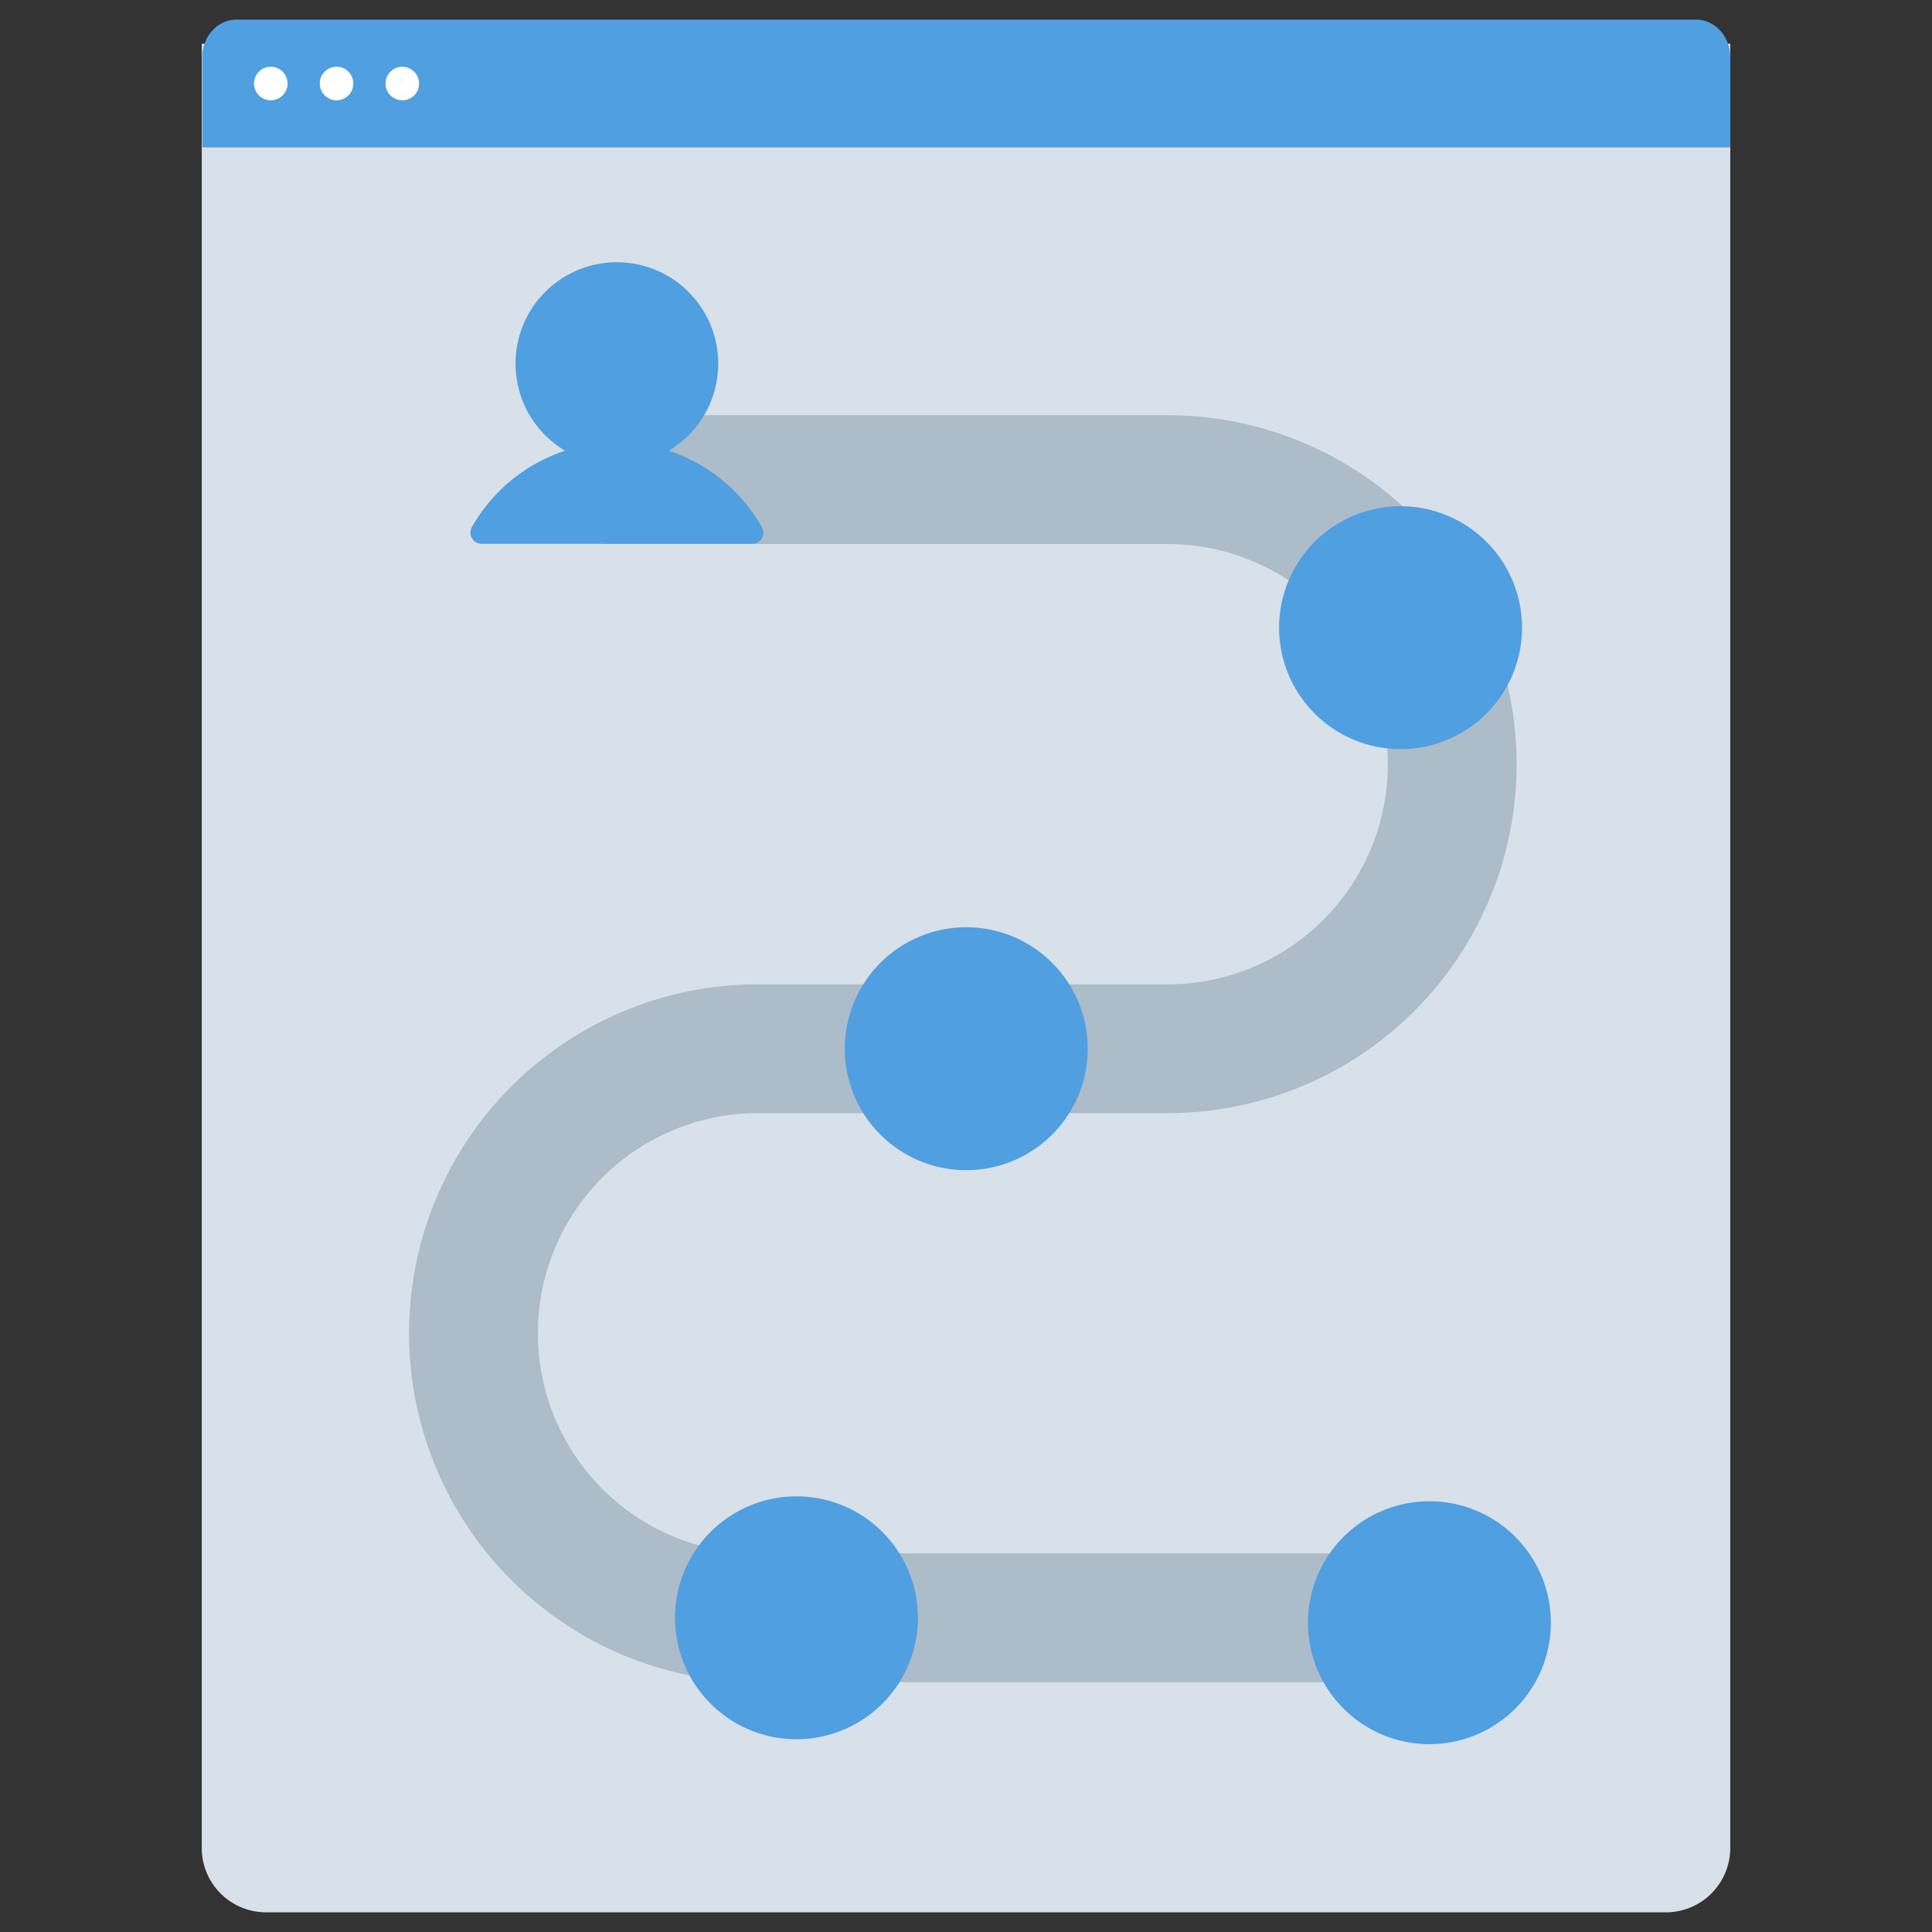
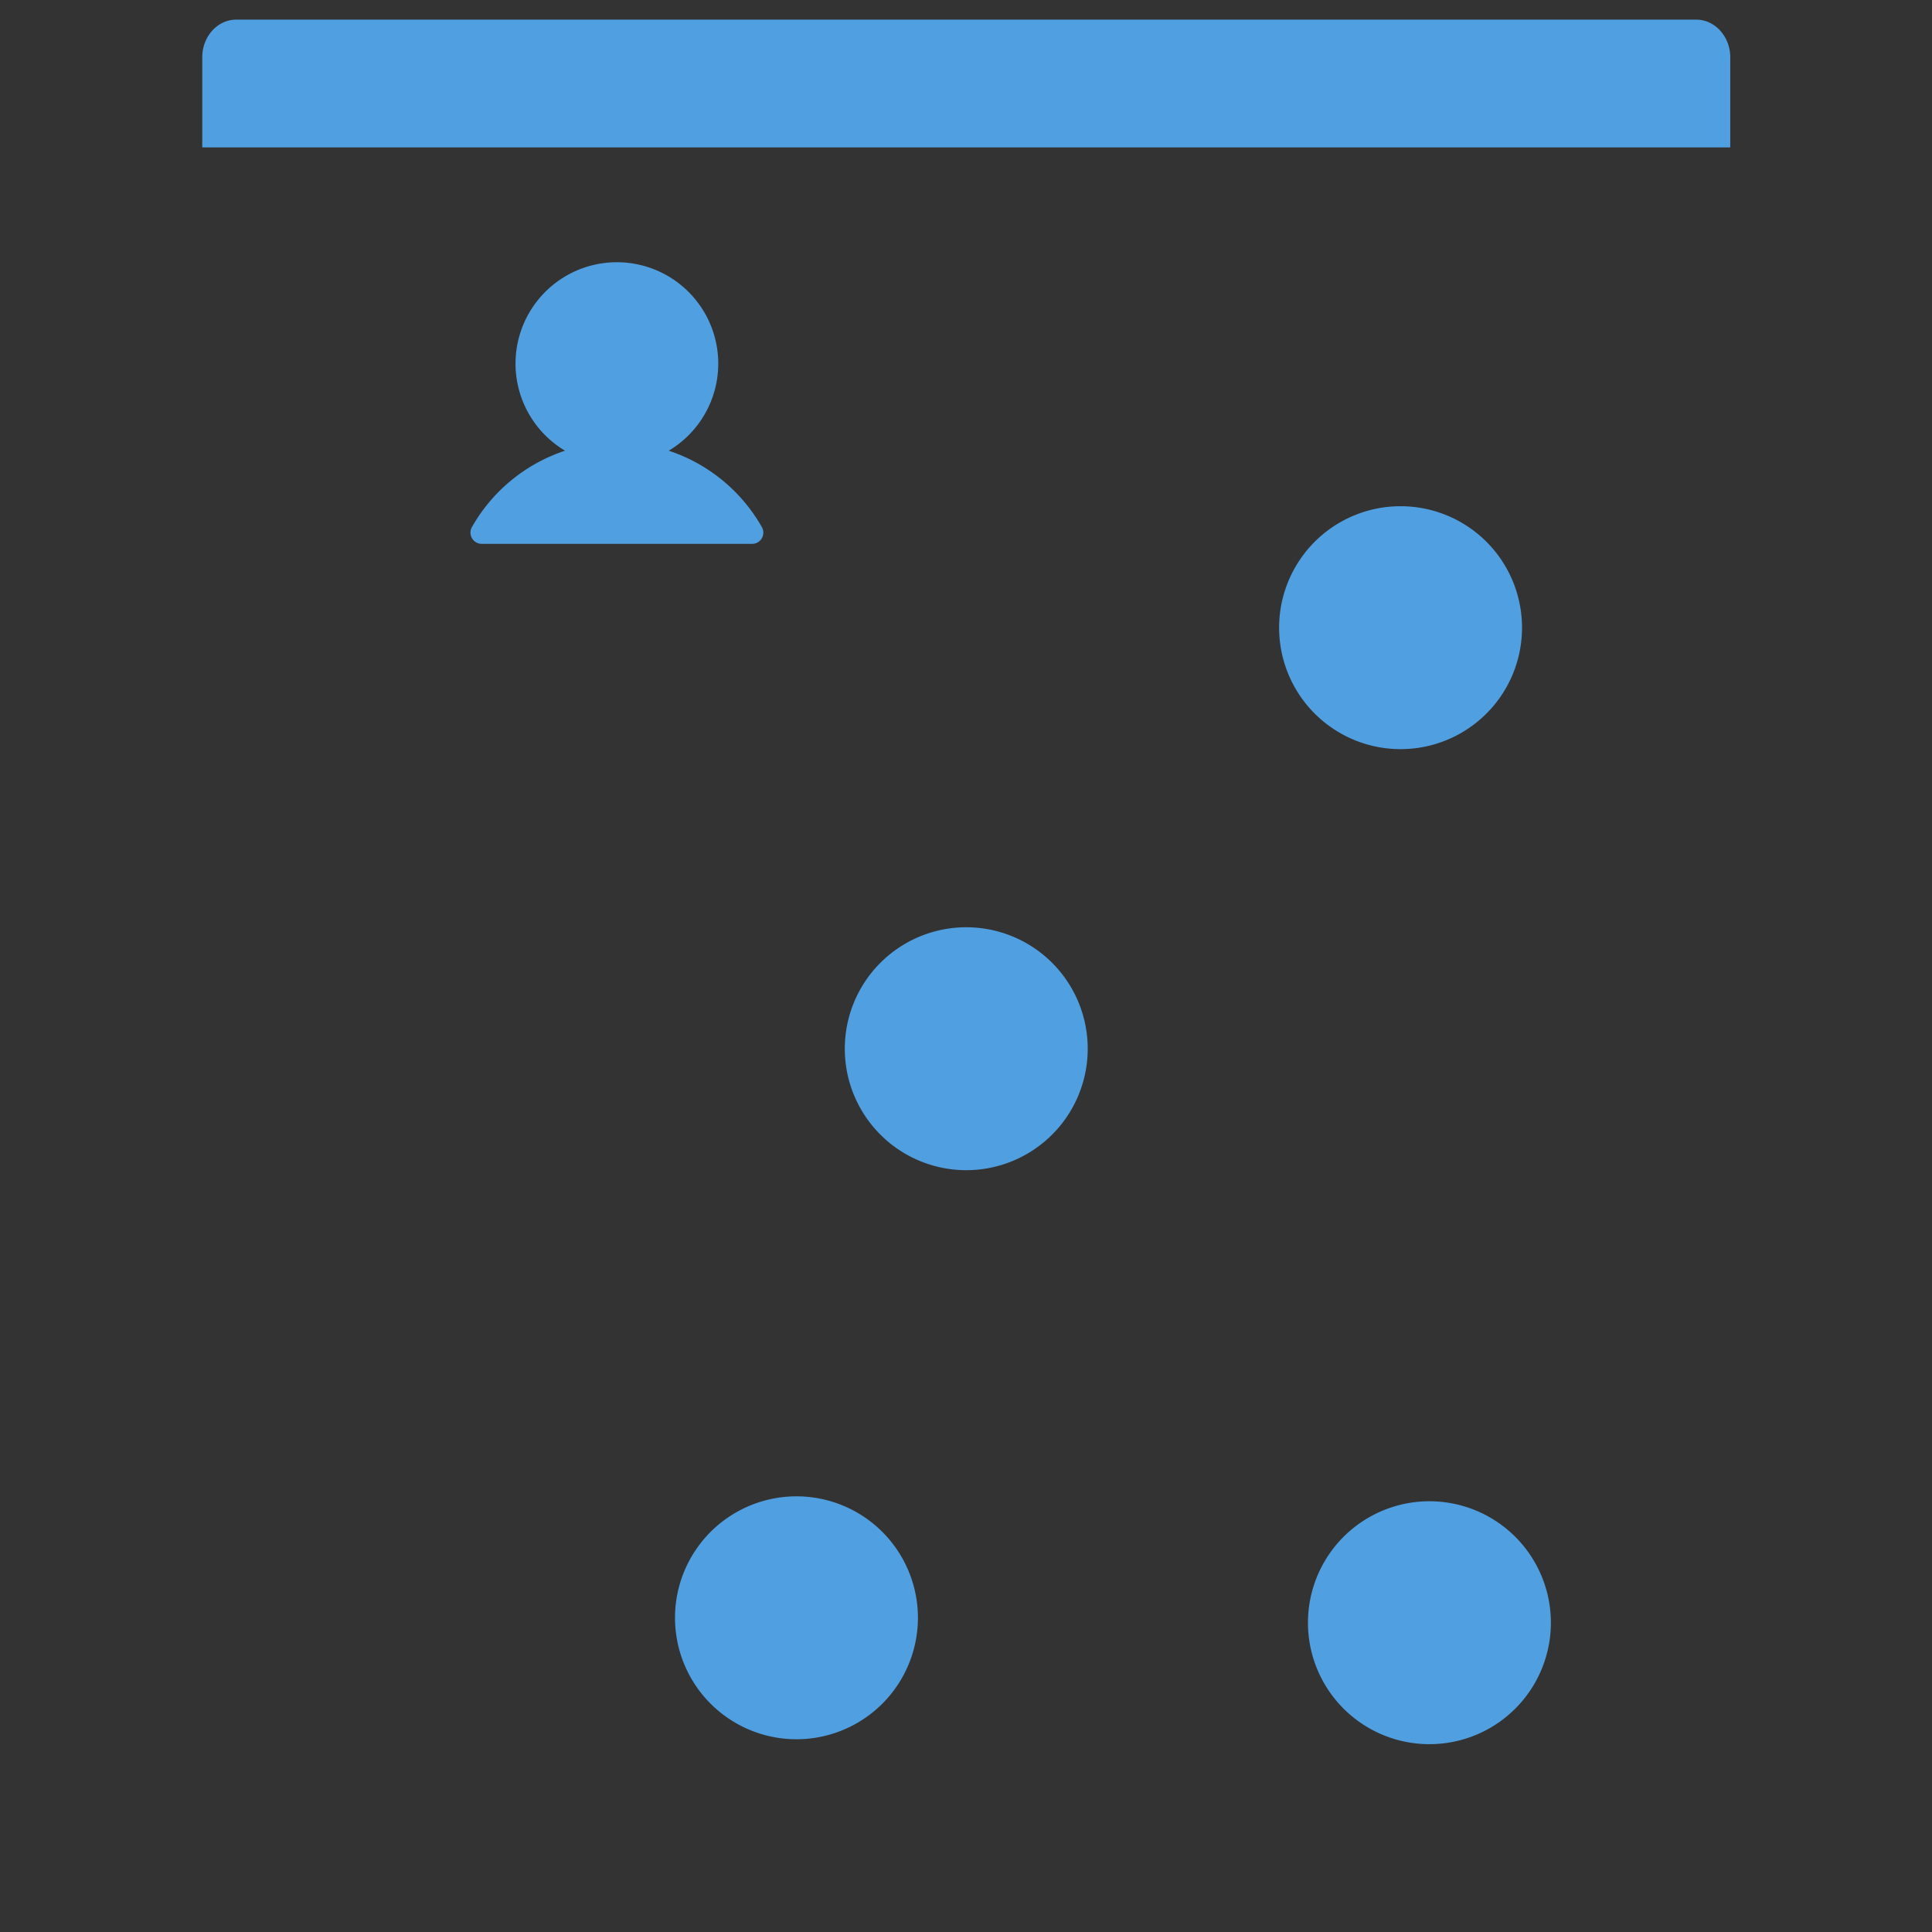
<svg xmlns="http://www.w3.org/2000/svg" width="60" height="60" fill="none">
  <rect width="100%" height="100%" fill="#333333" stroke="none" />
-   <path d="M53.735 1.359H6.265v56.03a2 2 0 0 0 2 2h43.47a2 2 0 0 0 2-2V1.36Z" fill="#D8E1E9" />
-   <path d="M18.779 14.896h17.578a8.837 8.837 0 0 1 0 17.673h-12.91a8.837 8.837 0 0 0 0 17.673h20.955" stroke="#ACBCC8" stroke-width="4" stroke-miterlimit="10" />
  <path d="M43.496 23.265a3.772 3.772 0 1 0 0-7.544 3.772 3.772 0 0 0 0 7.544ZM30.008 36.341a3.772 3.772 0 1 0 0-7.544 3.772 3.772 0 0 0 0 7.544ZM24.735 54.014a3.772 3.772 0 1 0 0-7.544 3.772 3.772 0 0 0 0 7.544ZM44.392 54.167a3.772 3.772 0 1 0 0-7.544 3.772 3.772 0 0 0 0 7.544ZM14.658 16.715a.35.35 0 0 0 .303.175h8.395a.348.348 0 0 0 .35-.35.35.35 0 0 0-.048-.175 5.204 5.204 0 0 0-2.89-2.368 3.148 3.148 0 1 0-3.22 0 5.204 5.204 0 0 0-2.89 2.368.35.35 0 0 0 0 .35ZM7.336.61H52.68c.58 0 1.055.527 1.055 1.17v2.797H6.281V1.78c0-.643.47-1.17 1.055-1.17Z" fill="#509FE1" />
-   <circle cx="8.41" cy="2.594" r=".521" fill="#fff" />
-   <circle cx="10.452" cy="2.594" r=".521" fill="#fff" />
-   <circle cx="12.494" cy="2.594" r=".521" fill="#fff" />
</svg>